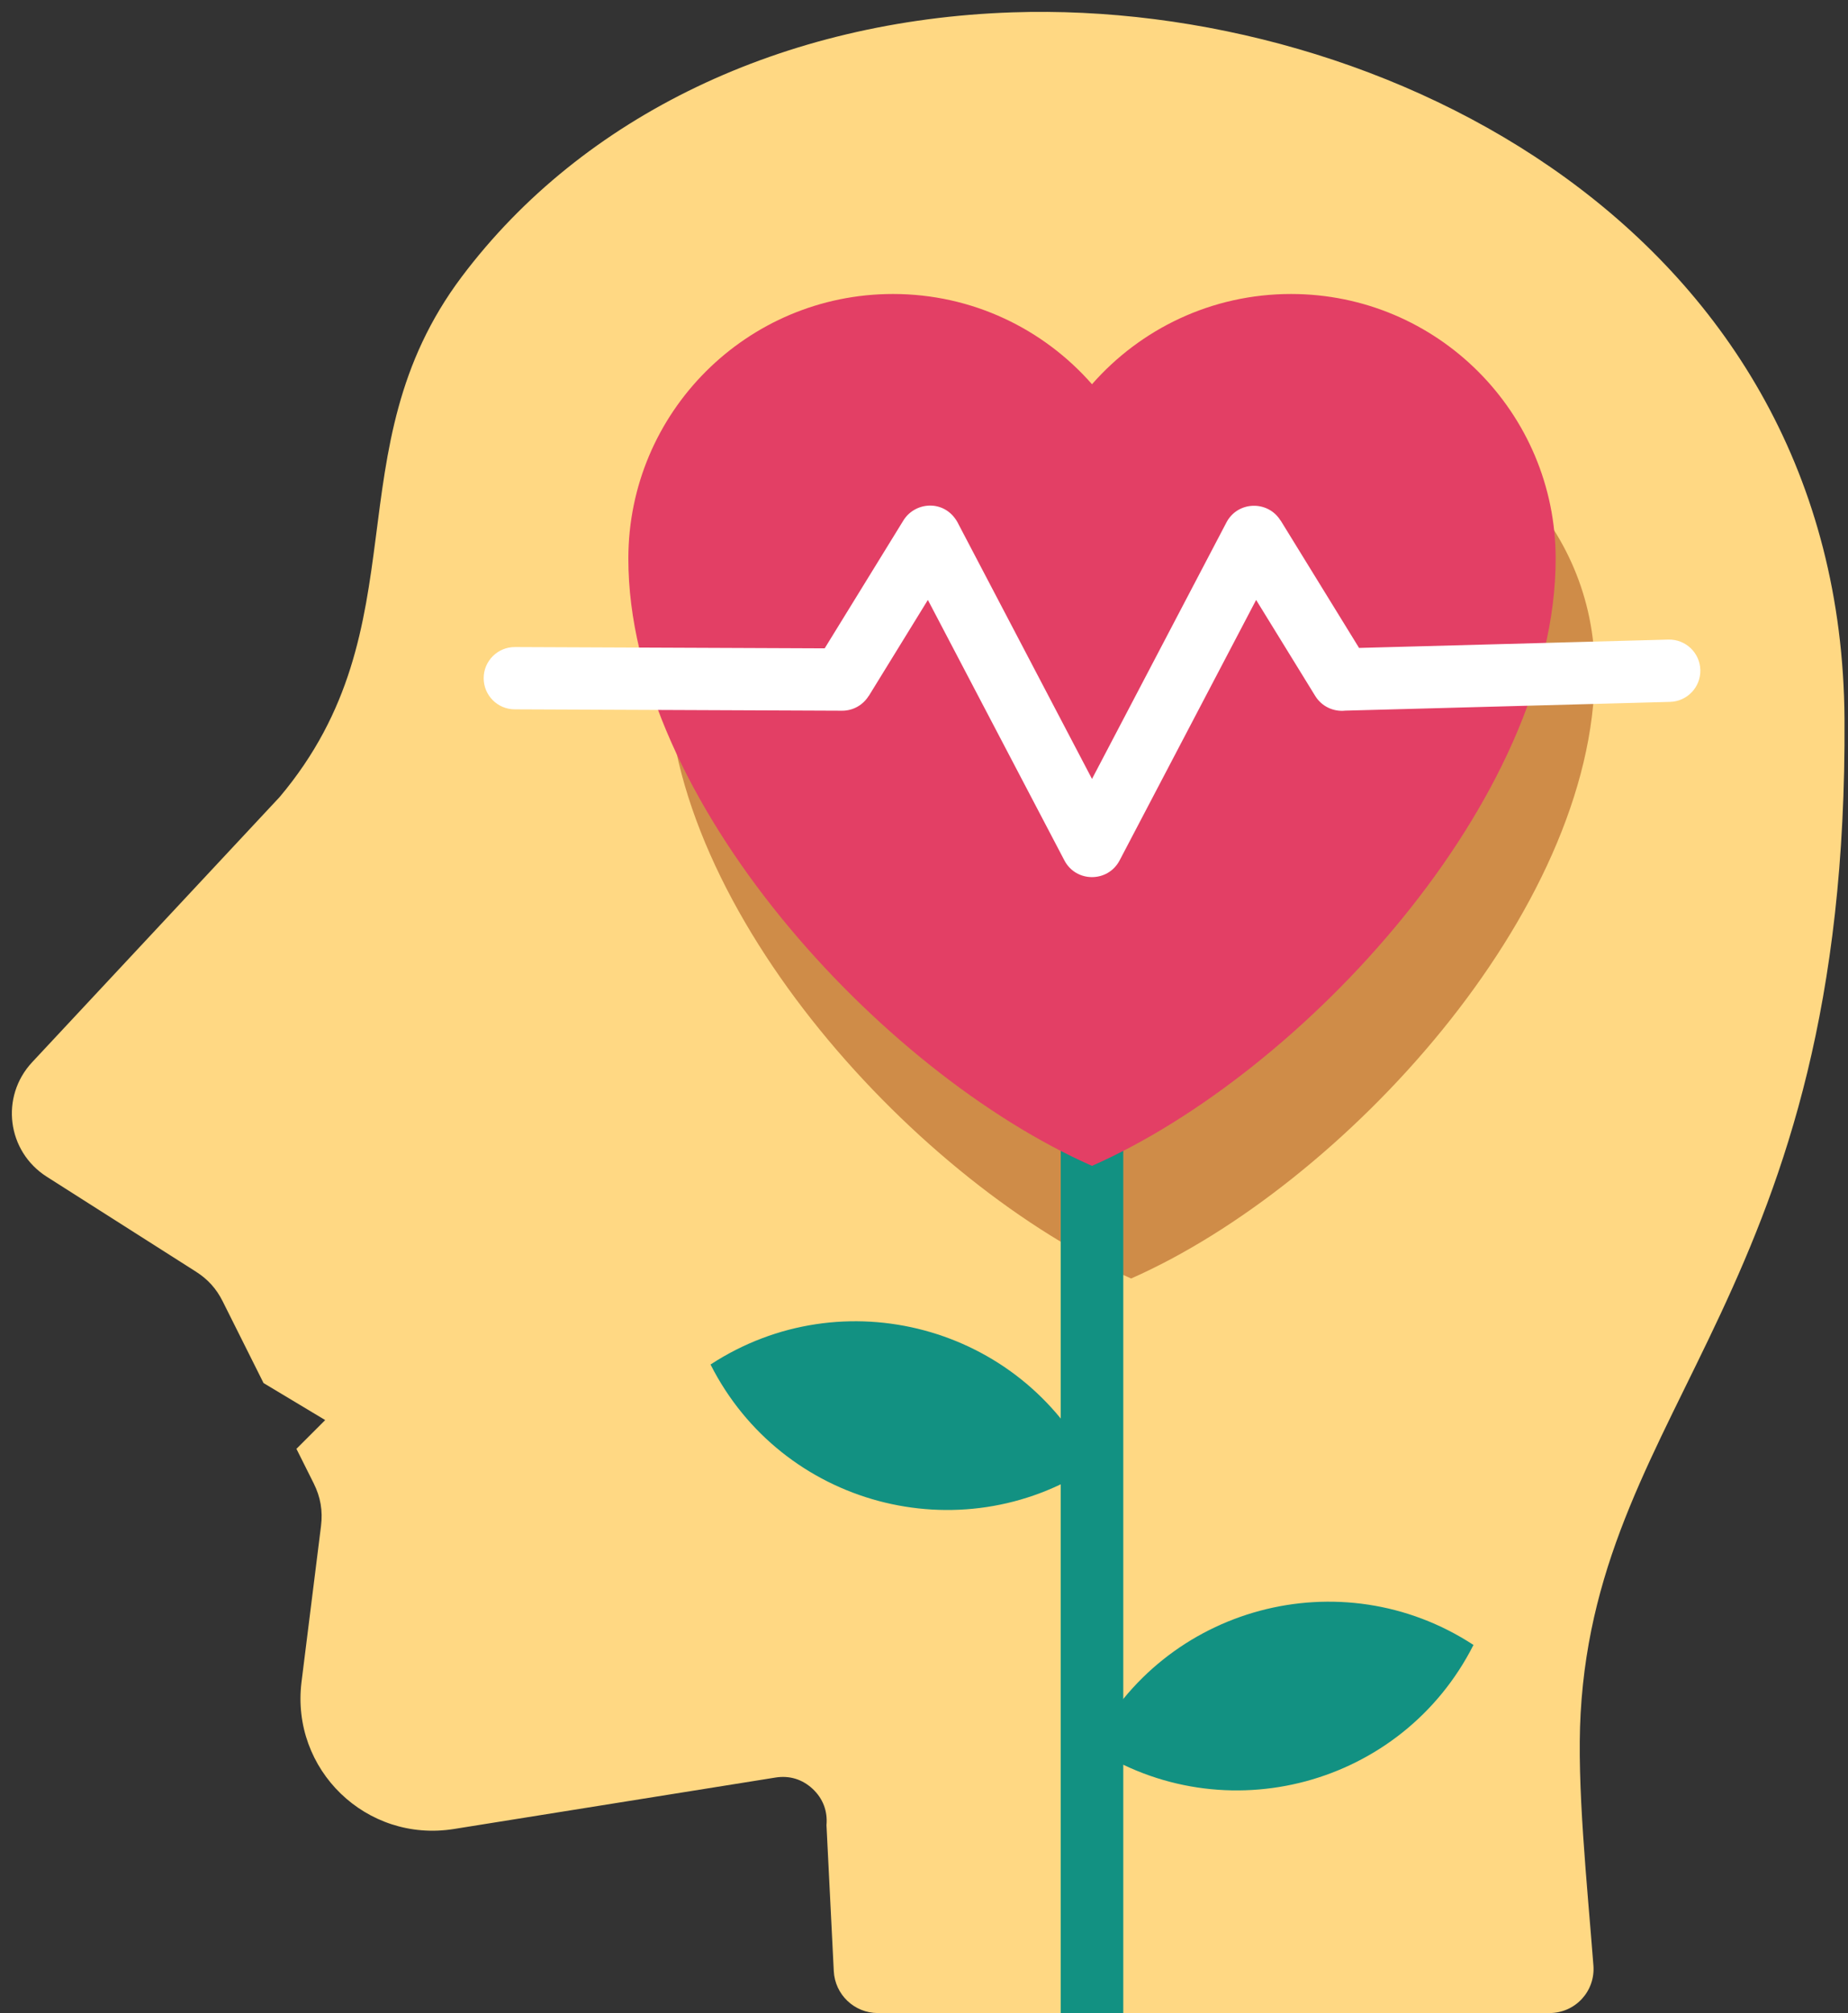
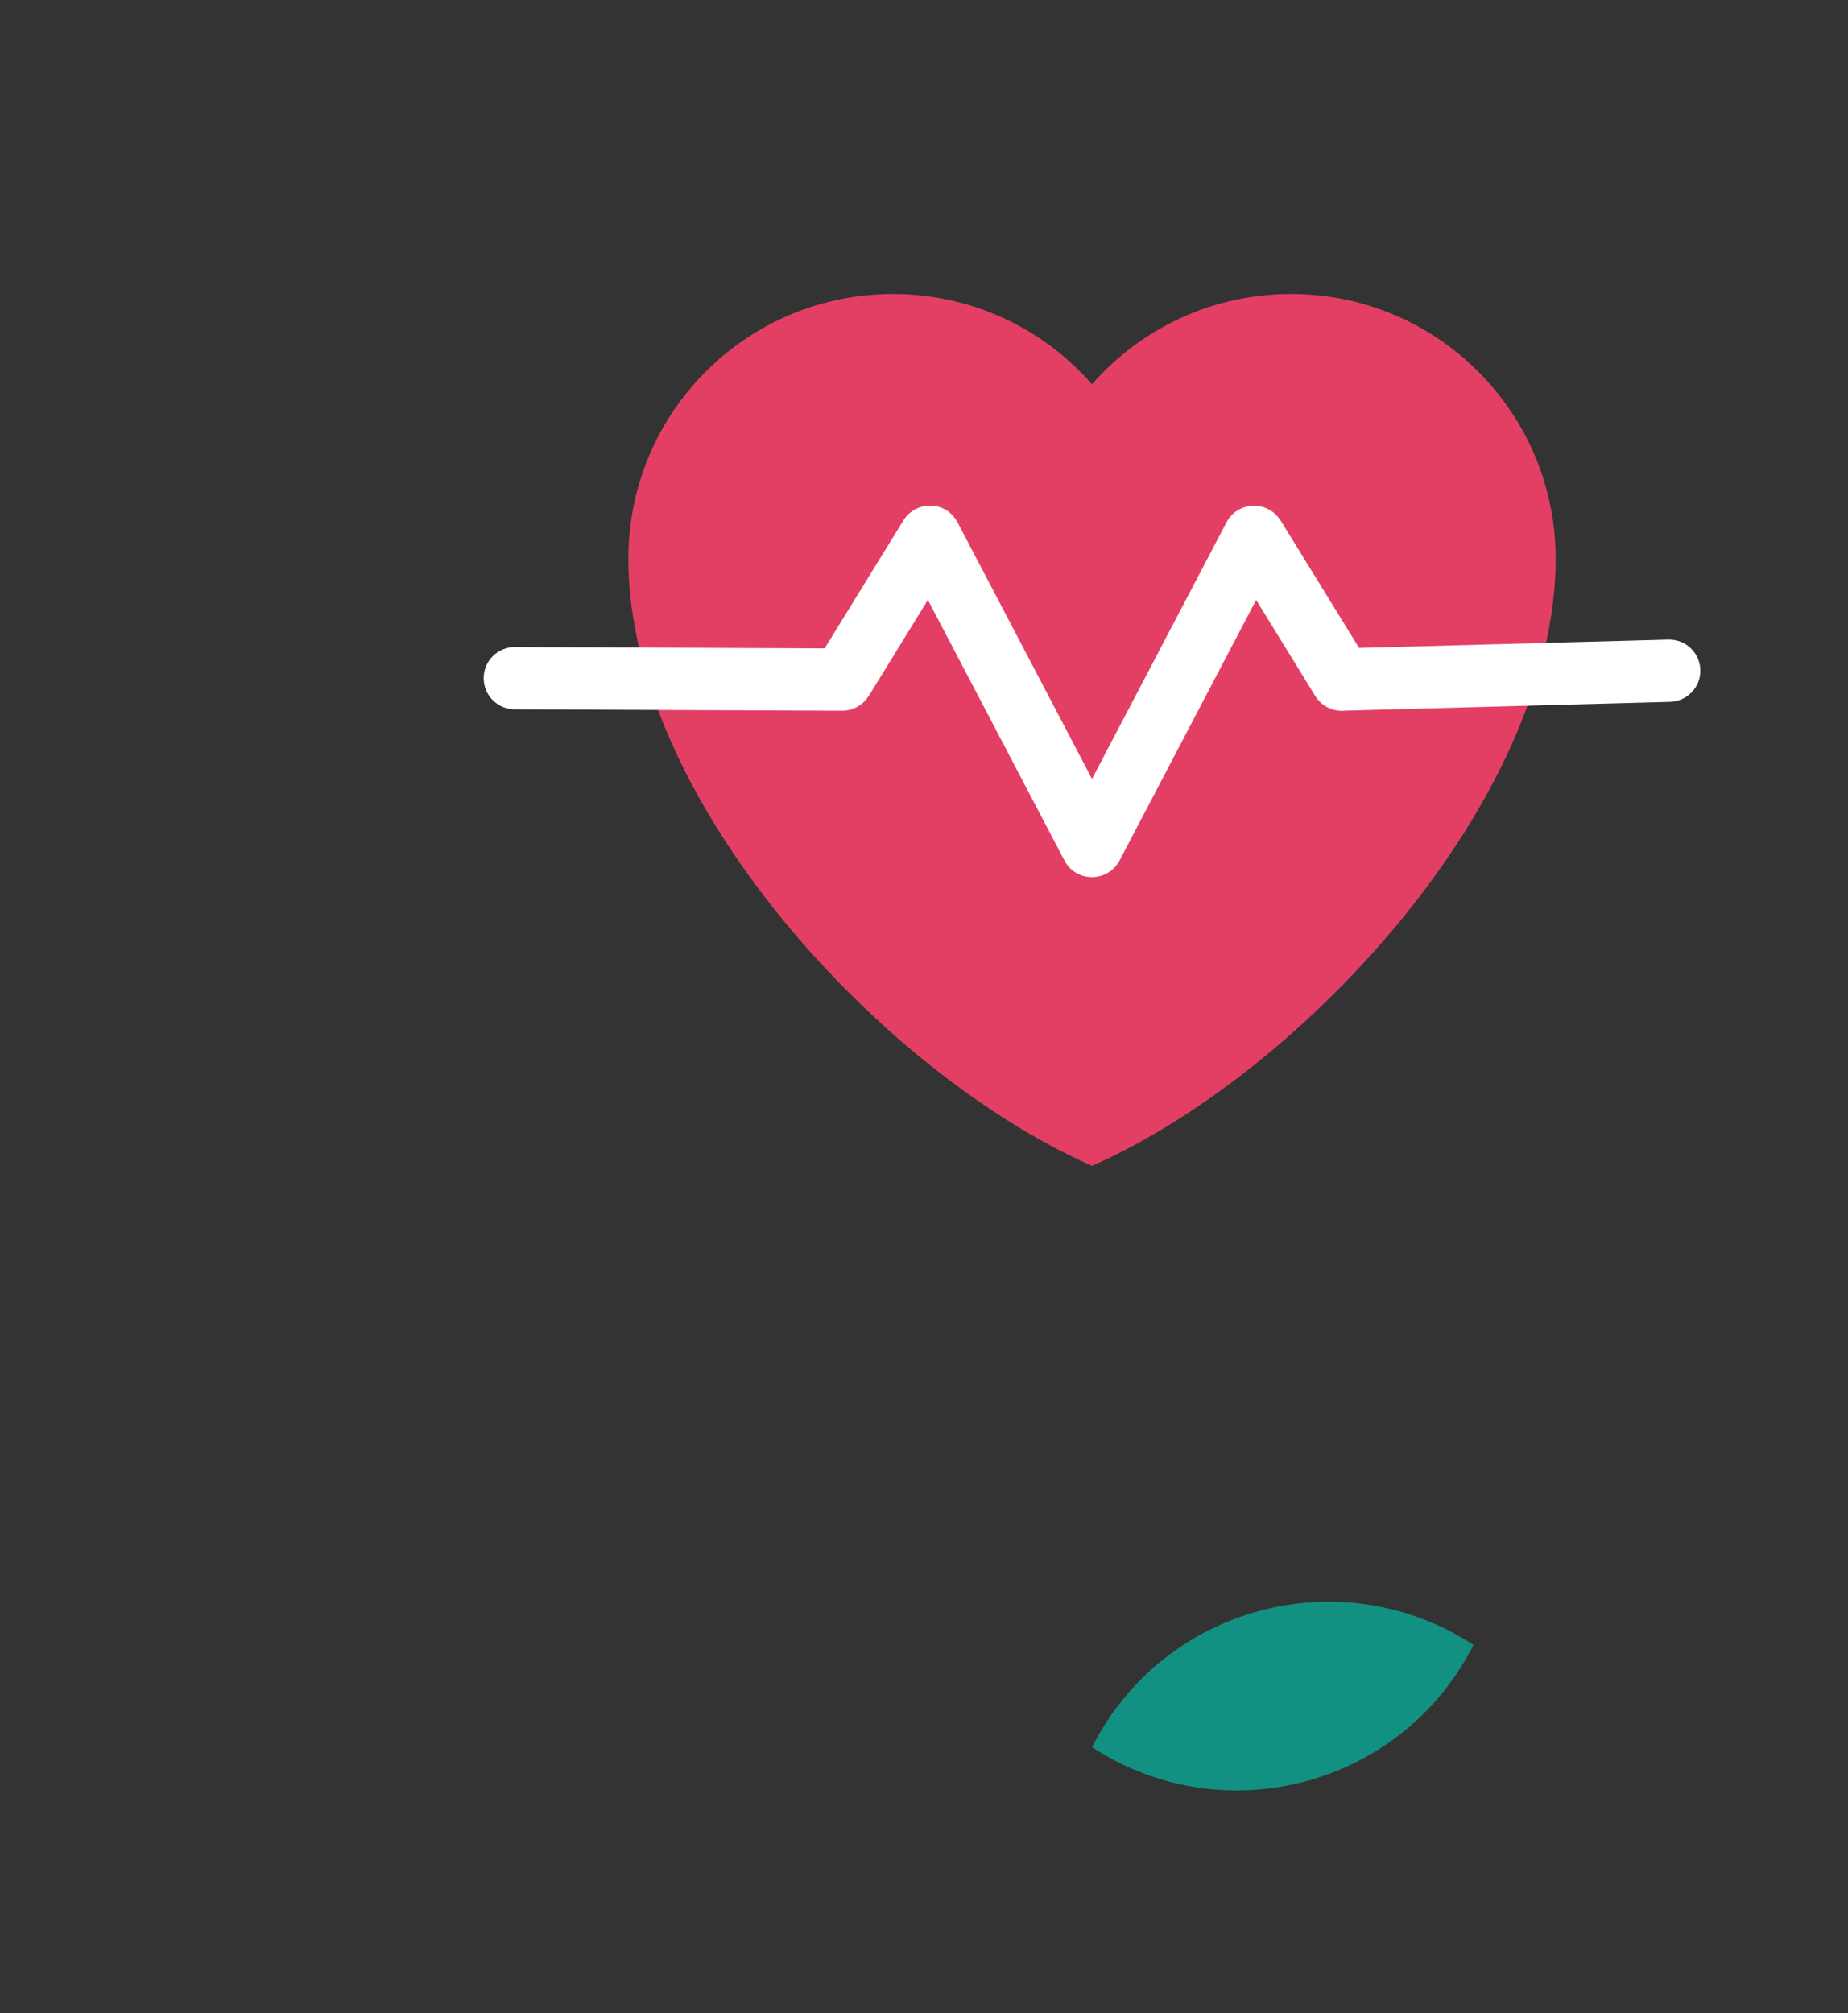
<svg xmlns="http://www.w3.org/2000/svg" fill="#000000" height="454.3" preserveAspectRatio="xMidYMid meet" version="1" viewBox="40.5 21.5 417.1 454.3" width="417.1" zoomAndPan="magnify">
  <rect x="40.5" y="21.5" width="417.1" height="454.3" fill="#333333" stroke="none" />
  <g clip-rule="evenodd" fill-rule="evenodd">
    <g id="change1_1">
-       <path d="M144.731,83.942c-29.45,39.174-8.657,78.889-41.112,117.432l-55.85,59.84c-7.271,7.791-5.7,20.138,3.29,25.859 l33.65,21.414c2.709,1.724,4.623,3.846,6.059,6.718l9.22,18.44l13.909,8.346l-6.491,6.491l3.885,7.769 c1.563,3.125,2.092,6.213,1.658,9.68l-4.389,35.112c-2.483,19.862,14.63,36.399,34.396,33.236l72.581-11.613 c3.141-0.503,6.056,0.387,8.381,2.559c2.324,2.172,3.408,5.019,3.122,8.187l1.647,32.936c0.266,5.31,4.641,9.471,9.957,9.471 h151.555c5.84,0,10.389-4.912,9.94-10.735c-1.434-18.608-3.786-40.766-2.887-56.872c3.943-70.658,60.386-94.907,59.559-224.462 C456.109,73.779,352.593,21.473,268.997,24.289C217.348,26.028,172.114,47.52,144.731,83.942z" fill="#ffd883" />
-     </g>
+       </g>
    <g id="change2_1">
-       <path d="M340.713,113.27c32.989,0,59.731,26.742,59.731,59.731c0,54.213-56.911,115.971-104.649,137.04 c-47.739-21.069-104.65-82.827-104.65-137.041c0-32.989,26.742-59.731,59.731-59.731c17.909,0,33.972,7.885,44.919,20.369 C306.741,121.155,322.804,113.27,340.713,113.27z" fill="#cf8c48" />
-     </g>
+       </g>
    <g id="change3_1">
      <path d="M286.97,415.811c16.094-31.817,56.252-42.576,86.099-23.07C356.974,424.557,316.816,435.317,286.97,415.811z" fill="#129182" />
    </g>
    <g id="change3_2">
-       <path d="M286.969,352.522c-16.094-31.817-56.252-42.576-86.099-23.07C216.966,361.268,257.123,372.029,286.969,352.522 z" fill="#129182" />
-     </g>
+       </g>
    <g id="change3_3">
-       <path d="M279.913 248.883H294.027V475.82H279.913z" fill="#129182" />
-     </g>
+       </g>
    <g id="change4_1">
      <path d="M331.888,87.85c32.988,0,59.73,26.742,59.73,59.731c0,54.213-56.911,115.971-104.649,137.04 c-47.739-21.07-104.65-82.828-104.65-137.041c0-32.989,26.742-59.731,59.731-59.731c17.909,0,33.972,7.885,44.919,20.369 C297.916,95.735,313.979,87.85,331.888,87.85z" fill="#e33f65" />
    </g>
    <g id="change5_1">
      <path d="M156.668,181.589c-3.882-0.015-7.017-3.175-7.002-7.057c0.015-3.882,3.175-7.017,7.057-7.002l69.911,0.293 l17.757-28.851c2.738-4.452,9.784-4.844,12.516,0.969l30.062,57.353l30.338-57.881c2.554-4.881,9.405-5.014,12.217-0.428 l0.022-0.013l17.7,28.758l69.831-1.884c3.882-0.091,7.103,2.982,7.195,6.864c0.091,3.882-2.982,7.104-6.864,7.195l-73.283,1.977 c-2.625,0.286-5.303-0.92-6.777-3.319l-13.336-21.666l-30.783,58.728c-2.631,5.095-9.857,5.093-12.491,0.06l-30.814-58.788 l-13.335,21.666l-0.02-0.012c-1.242,2.017-3.475,3.358-6.017,3.348L156.668,181.589z" fill="#ffffff" />
    </g>
  </g>
</svg>